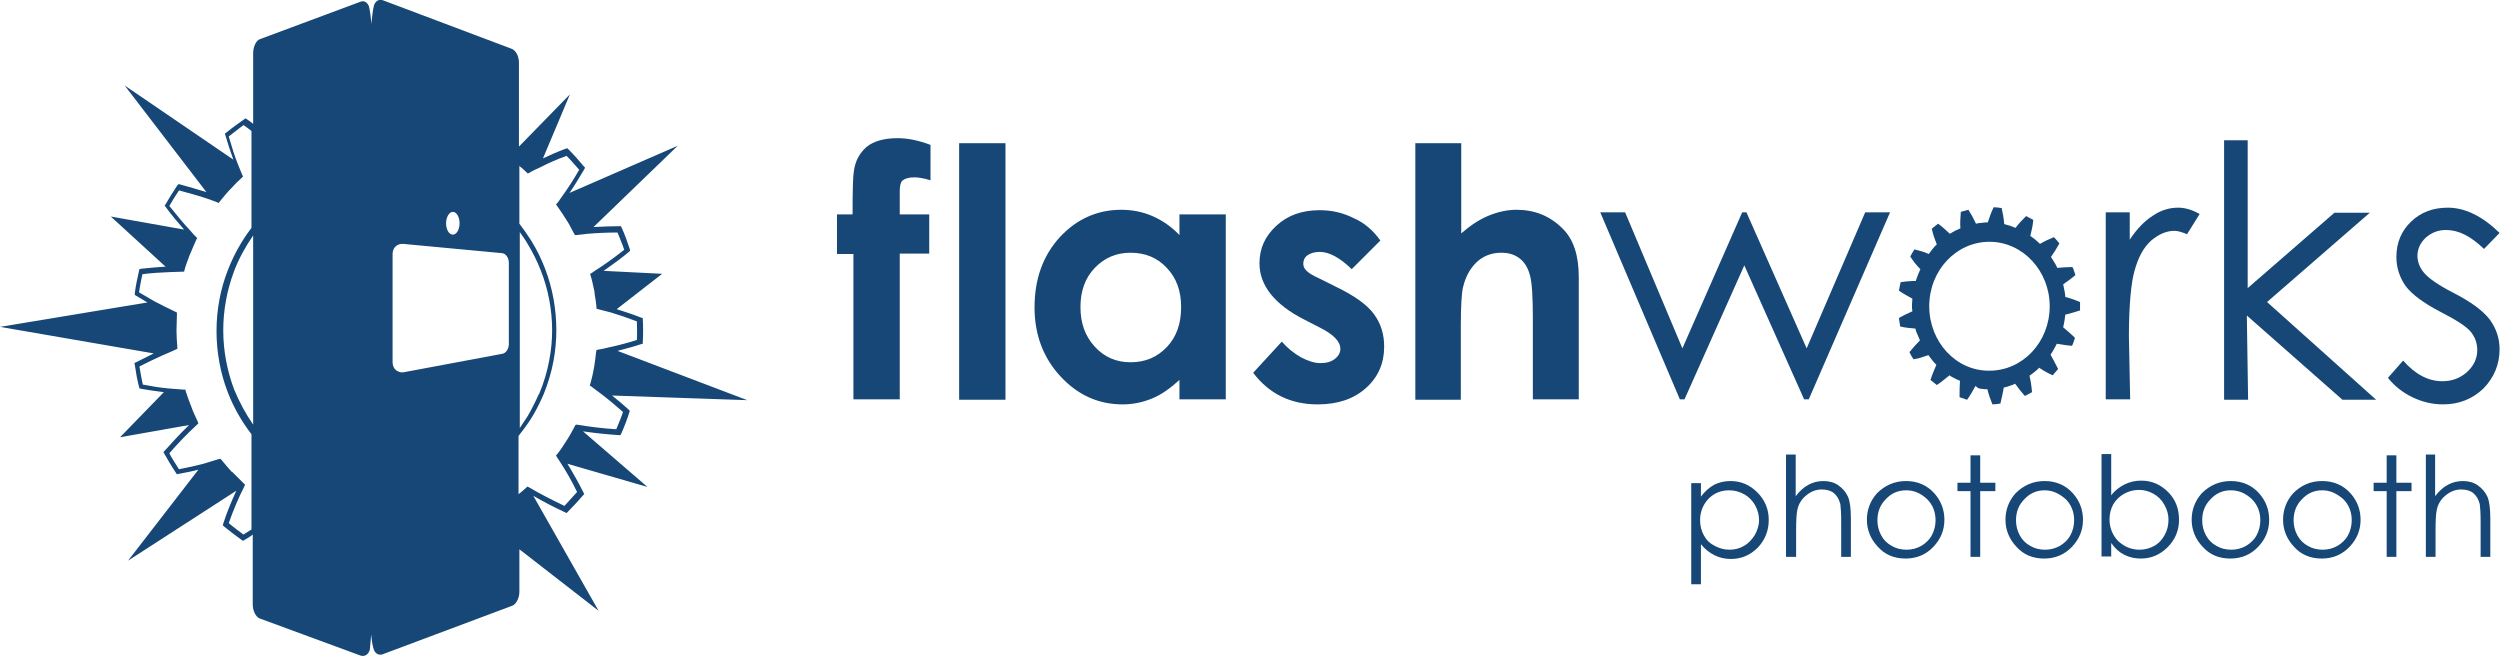
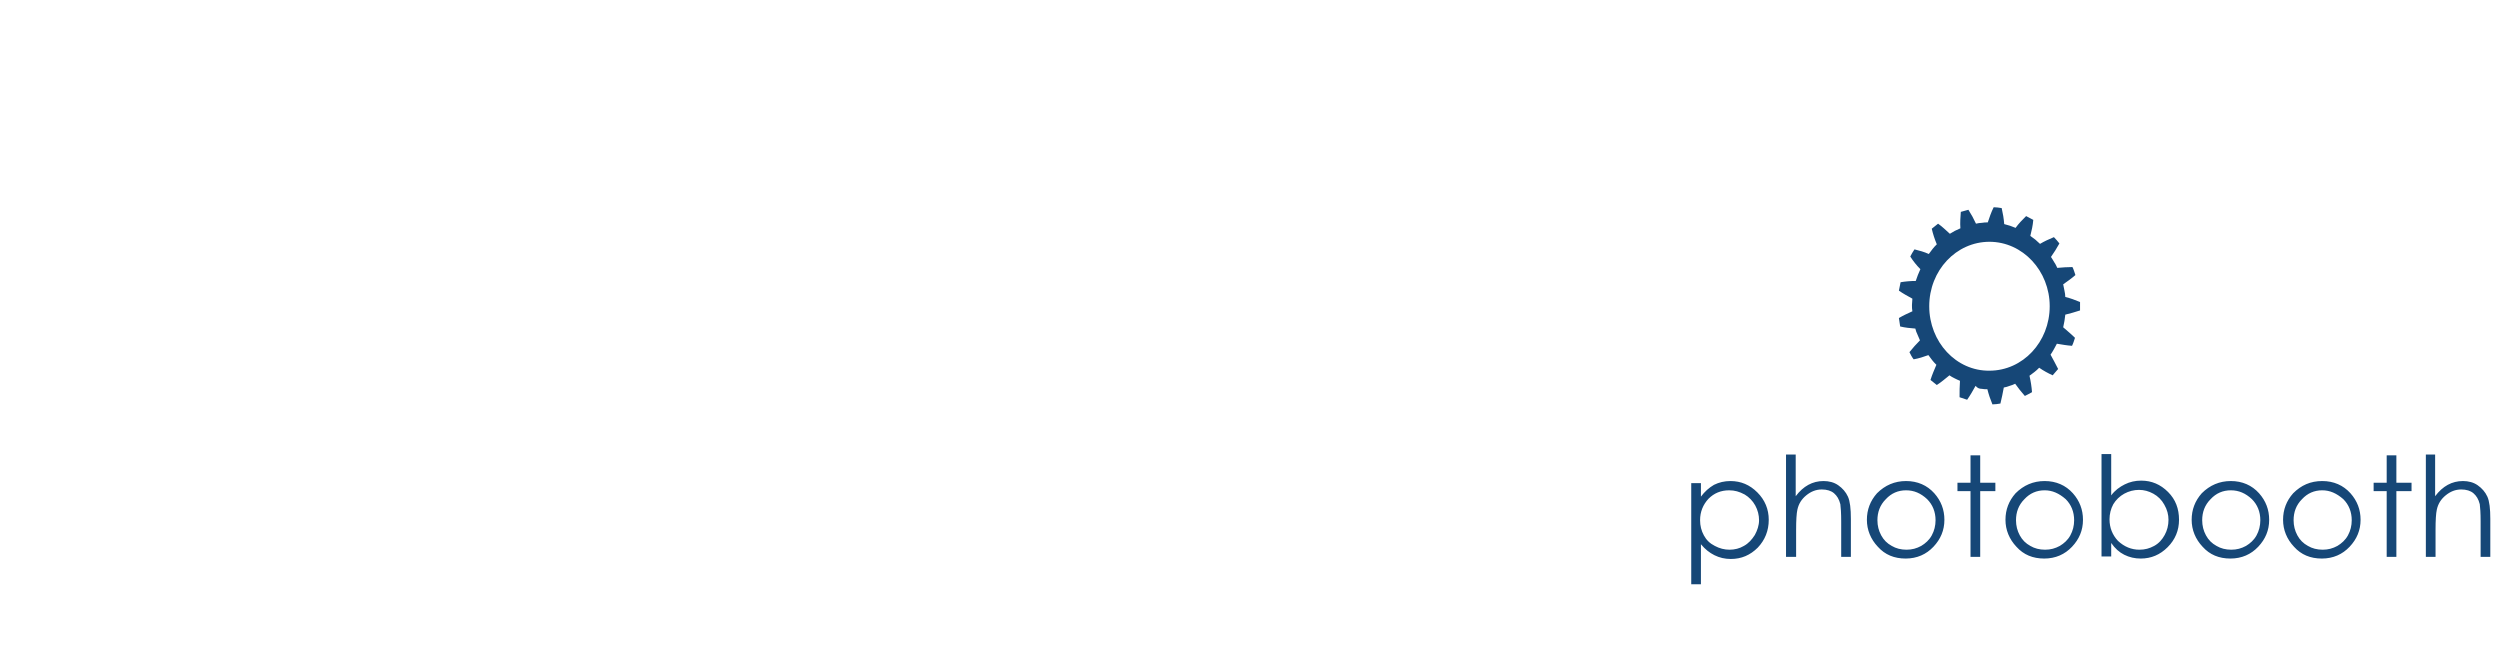
<svg xmlns="http://www.w3.org/2000/svg" id="Layer_1" viewBox="0 0 593.5 155.7">
  <style>.st0{fill:#164777}</style>
  <linearGradient id="SVGID_1_" gradientUnits="userSpaceOnUse" x1="-64.939" y1="369.265" x2="-64.232" y2="368.558">
    <stop offset="0" stop-color="#20ac4b" />
    <stop offset=".983" stop-color="#19361a" />
  </linearGradient>
  <path class="st0" d="M401.5 114.7h2.3v3.2c.9-1.2 1.9-2.1 3.1-2.8 1.2-.6 2.5-.9 3.9-.9 2.5 0 4.6.9 6.4 2.7 1.8 1.8 2.7 4 2.7 6.5 0 2.6-.9 4.8-2.6 6.6-1.8 1.8-3.9 2.7-6.4 2.7-1.4 0-2.7-.3-3.9-.9-1.2-.6-2.2-1.4-3.2-2.6v9.5h-2.3v-24zm9 1.7c-2 0-3.6.7-4.9 2-1.3 1.4-2 3.1-2 5.1 0 1.3.3 2.5.9 3.6.6 1.1 1.4 1.9 2.6 2.5 1.1.6 2.3.9 3.5.9 1.2 0 2.4-.3 3.4-.9 1.1-.6 1.9-1.5 2.6-2.6.6-1.1 1-2.3 1-3.5 0-1.2-.3-2.4-.9-3.5-.6-1.1-1.5-2-2.5-2.6-1.3-.7-2.4-1-3.7-1zM424 107.9h2.3v9.9c.9-1.2 1.9-2.1 3-2.7 1.1-.6 2.3-.9 3.6-.9 1.3 0 2.5.3 3.5 1s1.8 1.6 2.3 2.7c.5 1.1.7 2.9.7 5.3v9h-2.3v-8.4c0-2-.1-3.4-.2-4.1-.3-1.2-.8-2-1.5-2.6-.7-.6-1.7-.9-2.9-.9-1.4 0-2.6.5-3.7 1.4-1.1.9-1.8 2-2.1 3.4-.2.9-.3 2.5-.3 4.8v6.4H424v-24.3zM452.5 114.2c2.7 0 5 1 6.7 2.9 1.6 1.8 2.4 3.9 2.4 6.3 0 2.5-.9 4.6-2.6 6.4-1.7 1.8-3.9 2.8-6.6 2.8-2.7 0-4.9-.9-6.6-2.8-1.7-1.8-2.6-4-2.6-6.4 0-2.4.8-4.5 2.4-6.3 1.9-1.9 4.2-2.9 6.9-2.9zm0 2.2c-1.9 0-3.5.7-4.8 2.1-1.4 1.4-2 3.1-2 5 0 1.3.3 2.5.9 3.6.6 1.1 1.4 1.9 2.5 2.5 1 .6 2.2.9 3.5.9 1.3 0 2.4-.3 3.5-.9 1-.6 1.9-1.4 2.5-2.5.6-1.1.9-2.3.9-3.6 0-2-.7-3.7-2-5-1.5-1.4-3.1-2.1-5-2.1zM467.8 108.1h2.3v6.5h3.6v2h-3.6v15.6h-2.3v-15.6h-3.1v-2h3.1v-6.5zM485.4 114.2c2.7 0 5 1 6.7 2.9 1.6 1.8 2.4 3.9 2.4 6.3 0 2.5-.9 4.6-2.6 6.4-1.7 1.8-3.9 2.8-6.6 2.8-2.7 0-4.9-.9-6.6-2.8-1.7-1.8-2.6-4-2.6-6.4 0-2.4.8-4.5 2.4-6.3 1.9-1.9 4.2-2.9 6.9-2.9zm0 2.2c-1.9 0-3.5.7-4.8 2.1-1.4 1.4-2 3.1-2 5 0 1.3.3 2.5.9 3.6.6 1.1 1.4 1.9 2.5 2.5 1 .6 2.2.9 3.5.9 1.3 0 2.4-.3 3.5-.9 1-.6 1.9-1.4 2.5-2.5.6-1.1.9-2.3.9-3.6 0-2-.7-3.7-2-5-1.6-1.4-3.2-2.1-5-2.1zM498.9 132.2v-24.4h2.3v9.8c.9-1.2 2-2 3.2-2.6 1.2-.6 2.5-.9 3.9-.9 2.5 0 4.6.9 6.4 2.7 1.8 1.8 2.6 4 2.6 6.6 0 2.5-.9 4.7-2.7 6.5-1.8 1.8-3.9 2.7-6.4 2.7-1.4 0-2.7-.3-3.9-.9-1.2-.6-2.2-1.5-3.1-2.8v3.2h-2.3zm9-1.7c1.3 0 2.4-.3 3.5-.9 1.1-.6 1.9-1.5 2.5-2.6.6-1.1.9-2.3.9-3.6 0-1.2-.3-2.4-1-3.6-.6-1.1-1.5-2-2.6-2.6-1.1-.6-2.2-.9-3.4-.9-1.2 0-2.4.3-3.5.9-1.1.6-2 1.5-2.6 2.5-.6 1.1-.9 2.3-.9 3.6 0 2 .7 3.7 2 5.1 1.5 1.4 3.2 2.1 5.1 2.1zM529.6 114.2c2.7 0 5 1 6.7 2.9 1.6 1.8 2.4 3.9 2.4 6.3 0 2.5-.9 4.6-2.6 6.4-1.7 1.8-3.9 2.8-6.6 2.8-2.7 0-4.9-.9-6.6-2.8-1.7-1.8-2.6-4-2.6-6.4 0-2.4.8-4.5 2.4-6.3 1.9-1.9 4.2-2.9 6.9-2.9zm0 2.2c-1.9 0-3.5.7-4.8 2.1-1.4 1.4-2 3.1-2 5 0 1.3.3 2.5.9 3.6.6 1.1 1.4 1.9 2.5 2.5 1 .6 2.2.9 3.5.9 1.3 0 2.4-.3 3.5-.9 1-.6 1.9-1.4 2.5-2.5.6-1.1.9-2.3.9-3.6 0-2-.7-3.7-2-5-1.5-1.4-3.1-2.1-5-2.1zM551.3 114.2c2.7 0 5 1 6.7 2.9 1.6 1.8 2.4 3.9 2.4 6.3 0 2.5-.9 4.6-2.6 6.4-1.7 1.8-3.9 2.8-6.6 2.8-2.7 0-4.9-.9-6.6-2.8-1.7-1.8-2.6-4-2.6-6.4 0-2.4.8-4.5 2.4-6.3 1.9-1.9 4.1-2.9 6.9-2.9zm0 2.2c-1.9 0-3.5.7-4.8 2.1-1.4 1.4-2 3.1-2 5 0 1.3.3 2.5.9 3.6.6 1.1 1.4 1.9 2.5 2.5 1 .6 2.2.9 3.5.9 1.3 0 2.4-.3 3.5-.9 1-.6 1.9-1.4 2.5-2.5.6-1.1.9-2.3.9-3.6 0-2-.7-3.7-2-5-1.6-1.4-3.2-2.1-5-2.1zM566.6 108.1h2.3v6.5h3.6v2h-3.6v15.6h-2.3v-15.6h-3.1v-2h3.1v-6.5zM575.8 107.9h2.3v9.9c.9-1.2 1.9-2.1 3-2.7 1.1-.6 2.3-.9 3.6-.9 1.3 0 2.5.3 3.5 1s1.8 1.6 2.3 2.7c.5 1.1.7 2.9.7 5.3v9h-2.3v-8.4c0-2-.1-3.4-.2-4.1-.3-1.2-.8-2-1.5-2.6-.7-.6-1.7-.9-2.9-.9-1.4 0-2.6.5-3.7 1.4-1.1.9-1.8 2-2.1 3.4-.2.9-.3 2.5-.3 4.8v6.4h-2.3v-24.3z" />
  <g>
-     <path class="st0" d="M198.5 50.9h3.9c0-5.8.1-9.2.3-10.2.3-2.4 1.3-4.3 3-5.8 1.7-1.4 4.2-2.1 7.4-2.1 2.3 0 4.9.5 7.8 1.6v8.4c-1.6-.5-2.9-.7-3.9-.7-1.3 0-2.2.3-2.8.8-.4.4-.6 1.2-.6 2.5v5.5h7v9.3h-7v34.6h-11V60.3h-3.9v-9.4zM227.7 34h11v60.9h-11V34zM280 50.9h11v43.9h-11v-4.6c-2.2 2-4.3 3.5-6.5 4.4-2.2.9-4.5 1.4-7 1.4-5.7 0-10.6-2.2-14.7-6.6-4.1-4.4-6.2-9.9-6.2-16.4 0-6.8 2-12.3 6-16.7 4-4.3 8.9-6.5 14.6-6.5 2.6 0 5.1.5 7.4 1.5 2.3 1 4.5 2.5 6.4 4.5v-4.9zM268.4 60c-3.4 0-6.2 1.2-8.5 3.6-2.3 2.4-3.4 5.5-3.4 9.3 0 3.8 1.1 6.9 3.4 9.4s5.1 3.7 8.5 3.7c3.5 0 6.3-1.2 8.6-3.6 2.3-2.4 3.4-5.6 3.4-9.5 0-3.8-1.1-6.9-3.4-9.3-2.2-2.4-5.1-3.6-8.6-3.6zM327.7 57.1l-6.8 6.8c-2.8-2.7-5.3-4.1-7.6-4.1-1.2 0-2.2.3-2.9.8-.7.5-1 1.2-1 2 0 .6.2 1.1.7 1.6.4.5 1.5 1.2 3.3 2l4 2c4.3 2.1 7.2 4.2 8.8 6.4 1.6 2.2 2.4 4.7 2.4 7.7 0 3.9-1.4 7.2-4.3 9.8-2.9 2.6-6.7 3.9-11.5 3.9-6.4 0-11.5-2.5-15.3-7.5l6.8-7.4c1.3 1.5 2.8 2.7 4.5 3.7 1.7.9 3.3 1.4 4.6 1.4 1.5 0 2.6-.3 3.5-1 .9-.7 1.3-1.5 1.3-2.4 0-1.7-1.6-3.4-4.8-5l-3.7-1.9c-7.1-3.6-10.7-8.1-10.7-13.4 0-3.5 1.3-6.4 4-8.9s6.1-3.7 10.3-3.7c2.9 0 5.5.6 8.1 1.9 2.5 1.1 4.6 2.9 6.3 5.3zM336 34h10.9v21.4c2.2-1.9 4.3-3.3 6.5-4.2 2.2-.9 4.4-1.4 6.6-1.4 4.4 0 8 1.5 11 4.5 2.6 2.6 3.8 6.4 3.8 11.5v29h-10.9V75.6c0-5.1-.2-8.5-.7-10.3-.5-1.8-1.3-3.1-2.5-4-1.2-.9-2.6-1.3-4.3-1.3-2.2 0-4.2.7-5.8 2.2-1.6 1.5-2.7 3.5-3.3 6.1-.3 1.3-.5 4.3-.5 9v17.6H336V34z" />
    <g>
-       <path class="st0" d="M379.9 50.4h5.9l13.6 32.3 14.2-32.3h1l14.3 32.3 13.9-32.3h5.9l-19.3 44.4h-1.1L414.1 63l-14.2 31.8h-1.1l-18.9-44.4zM499.8 50.4h5.8v6.5c1.7-2.6 3.6-4.5 5.5-5.7 1.9-1.3 3.9-1.9 6-1.9 1.6 0 3.3.5 5.1 1.5l-3 4.8c-1.2-.5-2.2-.8-3-.8-1.9 0-3.7.8-5.5 2.3-1.8 1.6-3.1 4-4 7.3-.7 2.5-1.3 7.7-1.3 15.4l.3 15h-5.8V50.4zM527.9 33.3h5.7v35.1l20.6-17.9h8.4l-24.4 21.2 25.9 23.2h-8l-22.7-20 .3 20H528V33.3zM593.4 55.3l-3.7 3.8c-3.1-3-6-4.5-9-4.5-1.9 0-3.4.6-4.8 1.8-1.3 1.2-2 2.7-2 4.3 0 1.4.5 2.8 1.6 4.1 1.1 1.3 3.4 2.9 6.9 4.7 4.3 2.2 7.1 4.3 8.7 6.4 1.5 2.1 2.3 4.4 2.3 7 0 3.6-1.3 6.7-3.8 9.3-2.6 2.5-5.8 3.8-9.6 3.8-2.6 0-5-.6-7.3-1.7s-4.3-2.7-5.8-4.6l3.6-4.1c2.9 3.3 6 4.9 9.3 4.9 2.3 0 4.2-.7 5.9-2.2 1.6-1.5 2.4-3.2 2.4-5.2 0-1.6-.5-3.1-1.6-4.4-1.1-1.3-3.5-2.8-7.2-4.7-4-2.1-6.7-4.1-8.2-6.1-1.4-2-2.2-4.3-2.2-6.9 0-3.4 1.2-6.2 3.5-8.4s5.2-3.3 8.7-3.3c4.1 0 8.2 2 12.3 6z" />
-     </g>
+       </g>
    <path class="st0" d="M470.4 92.3c.5.1.9.1 1.4.1.3 1.2.7 2.4 1.2 3.6.6 0 1.3-.1 1.9-.2.3-1.3.6-2.6.8-3.8.5-.1.9-.2 1.4-.4.4-.1.9-.3 1.3-.5.7 1 1.5 2 2.3 2.9.6-.3 1.2-.6 1.7-.9-.1-1.3-.3-2.6-.6-3.9l1.2-.9c.4-.3.7-.6 1.1-1 1 .7 2.1 1.3 3.2 1.8.4-.5.9-1 1.3-1.5-.6-1.2-1.2-2.3-1.8-3.4.3-.4.5-.8.8-1.3.2-.4.5-.9.7-1.3 1.2.2 2.3.4 3.6.5.3-.6.5-1.3.7-1.9-.9-.9-1.9-1.7-2.8-2.5l.3-1.5c.1-.5.1-1 .2-1.5 1.2-.3 2.3-.6 3.5-1v-2c-1.2-.5-2.3-.9-3.5-1.2 0-.5-.1-1-.2-1.5l-.3-1.5c1-.7 2-1.4 2.9-2.2-.2-.6-.4-1.3-.7-1.9-1.2 0-2.5.1-3.6.2-.2-.4-.4-.9-.7-1.3-.2-.4-.5-.8-.8-1.3.7-1 1.4-2.1 2-3.2-.4-.5-.8-1-1.3-1.5-1.2.5-2.3 1-3.3 1.6-.3-.3-.7-.6-1.1-1L482 56c.3-1.2.6-2.5.7-3.8-.6-.3-1.1-.6-1.7-.9-.9.9-1.8 1.8-2.5 2.8-.4-.2-.9-.3-1.3-.5-.5-.1-.9-.3-1.4-.4-.1-1.3-.3-2.5-.6-3.8-.6-.1-1.3-.2-1.9-.2-.6 1.2-1 2.4-1.4 3.6-.5 0-.9 0-1.4.1-.5 0-.9.1-1.4.2-.5-1.1-1.1-2.2-1.8-3.3-.6.2-1.2.3-1.8.5-.1 1.3-.2 2.6-.1 3.9-.4.2-.9.4-1.3.6-.4.2-.8.5-1.2.7-.9-.8-1.8-1.7-2.8-2.4l-1.5 1.2c.3 1.3.7 2.5 1.2 3.7-.3.3-.7.7-1 1.1l-.9 1.2c-1.1-.5-2.2-.8-3.4-1.1-.4.6-.7 1.1-1 1.7.7 1.1 1.5 2.1 2.4 3-.2.5-.4.9-.6 1.4-.2.5-.3.9-.5 1.4-1.2 0-2.4.1-3.6.3-.1.7-.3 1.3-.4 2 1 .7 2.1 1.3 3.2 1.9 0 .5-.1 1-.1 1.5s0 1 .1 1.5c-1.1.5-2.2 1-3.2 1.6.1.7.2 1.3.3 2 1.2.3 2.4.4 3.6.5.1.5.3 1 .5 1.4.2.5.4.9.6 1.4-.9.9-1.7 1.8-2.5 2.8.3.6.6 1.2 1 1.7 1.2-.2 2.4-.6 3.5-1l.9 1.2c.3.4.6.7 1 1.1-.5 1.2-1 2.3-1.4 3.6l1.5 1.2c1.1-.7 2-1.5 3-2.3.4.3.8.5 1.2.7.4.2.8.4 1.3.6-.1 1.3-.1 2.6-.1 3.9l1.8.6c.7-1 1.4-2.2 2-3.3.5.6 1 .7 1.4.7zM458 72.7c0-8.5 6.4-15.3 14.3-15.3s14.3 6.9 14.3 15.3c0 8.5-6.4 15.3-14.3 15.3-7.9.1-14.3-6.8-14.3-15.3z" />
  </g>
-   <path class="st0" d="M138.4 102.4c2.7.4 5.5.7 8.5.9h.4l.2-.4c.8-1.8 1.4-3.4 1.9-5l.1-.4-.3-.3c-1.2-1.1-2.5-2.2-3.9-3.3l32.1 1.1-30.8-11.7c1.9-.5 3.8-1 5.6-1.6l.4-.1v-.4c.1-2 .1-3.9 0-5.3v-.4l-.4-.1c-2-.8-3.9-1.4-5.8-2l10.8-8.4-13.9-.7c2-1.4 4.1-2.9 6-4.5l.3-.3-.1-.4c-.6-1.8-1.2-3.5-1.9-5l-.2-.4h-.4c-2 0-4.1.1-6.1.2l20-19.3-25.7 11.2c1.3-1.9 2.4-3.8 3.5-5.6l.2-.4-.3-.3c-1-1.2-2.1-2.5-3.6-4l-.3-.3-.4.1c-1.9.7-3.7 1.5-5.4 2.3l6.4-15.2-12.1 12.4V14.9c0-1.5-.7-2.9-1.7-3.3L91 .1c-1-.4-1.8.1-2.2 1.1-.3 1-.6 3.9-.6 4.5-.1-1.1-.4-3.7-.7-4.4-.4-.8-1.1-1.2-1.9-.9L61.7 9.3c-.9.3-1.6 1.8-1.6 3.3v16.8c-.5-.4-1-.8-1.5-1.1l-.3-.2-.3.2c-1.3.9-2.7 1.9-4.3 3.2l-.3.2.1.4c.6 2 1.2 3.9 1.9 5.8L29.6 20.3 49 45.6c-2-.6-4-1.2-6.2-1.8l-.4-.1-.3.3c-1.1 1.7-2 3.1-2.8 4.5l-.2.3.2.3c1.4 1.9 2.9 3.7 4.4 5.4l-17.4-3.1 13 11.9c-1.9.1-3.9.3-5.8.5l-.4.1-.1.4c-.4 1.8-.8 3.6-1 5.3v.4l.3.2c.9.5 1.8 1.1 2.7 1.6L0 77.6l36.5 6.3-4.2 2.1-.4.2.1.4c.3 2.1.6 3.7 1 5.2l.1.4.4.1c1.8.3 3.6.6 5.4.8l-10.4 10.7 16.4-2.9c-2.1 2-4 4.1-5.8 6.1l-.3.3.2.4c.8 1.4 1.6 2.8 2.8 4.6l.2.3.4-.1c1.6-.3 3.2-.6 4.7-1l-16.7 21.6 25.7-16.6c-1.1 2.4-2.2 5-3.1 7.8l-.1.4.3.3c1.5 1.2 2.9 2.3 4.2 3.2l.3.2.3-.2c.7-.4 1.4-.8 2-1.3v16.6c0 1.5.7 2.9 1.6 3.3l23.9 8.8c1 .4 2-.2 2.3-1.4.2-2.3.3-3.2.3-3.6.1.8.2 2.2.6 3.5.3 1 1.2 1.6 2.2 1.2l30.7-11.5c.9-.3 1.7-1.8 1.7-3.3v-10.1l18.8 14.6-15.5-27.3c2.4 1.4 4.9 2.7 7.5 3.9l.4.2.3-.3c1.2-1.2 2.4-2.5 3.6-3.9l.3-.3-.2-.4c-1.2-2.4-2.5-4.7-3.8-6.8l19 5.5-15.3-13.2zm-78.3-1.6c-1.8-2.6-3.3-5.4-4.5-8.3C53.9 88 53 83.2 53 78.4c0-4.8.9-9.6 2.6-14.1 1.1-2.9 2.7-5.8 4.5-8.4v44.9zm-2.3 26.1c-1.1-.8-2.3-1.7-3.5-2.7 1.1-3.1 2.3-6 3.7-8.7l.1-.3.1-.1-.3-.3-2.7-2.7-.2-.1c-.8-.9-1.6-1.8-2.4-2.8l-.3-.3-.4.1c-1.2.4-2.4.7-3.6 1.1-1.9.5-3.8.9-5.8 1.3-.9-1.4-1.7-2.6-2.3-3.8 2-2.3 4.2-4.6 6.6-6.8l.1-.1.2-.2-.2-.5c-.5-1.1-1.1-2.3-1.5-3.5-.5-1.2-.9-2.4-1.3-3.6l-.1-.4h-.4c-1.3-.1-2.5-.2-3.8-.3-2-.2-3.9-.5-5.9-.9-.3-1.3-.5-2.6-.8-4.3 1.8-.9 3.6-1.8 5.4-2.6 1.1-.5 2.2-.9 3.2-1.4l.4-.2v-.4c-.1-1.4-.2-2.6-.2-3.9 0-1.2.1-2.5.1-3.7v-.6l-.4-.2c-1.7-.8-3.3-1.6-5-2.5L33 69.4c.2-1.4.5-2.9.8-4.3 2.1-.3 4.3-.4 6.5-.5 1 0 2-.1 3-.1h.4l.1-.4c.3-1.2.8-2.3 1.2-3.5l.1-.2c.5-1.2 1-2.4 1.5-3.5l.2-.4-.3-.3c-.4-.4-.8-.8-1.1-1.2-1.8-1.9-3.5-4-5.2-6.1.7-1.2 1.4-2.4 2.3-3.7 2.6.7 5.1 1.4 7.4 2.2.6.2 1.1.4 1.6.6l.4.2.3-.4c.9-1.1 1.8-2.2 2.5-2.9l.2-.2c.8-.9 1.6-1.7 2.5-2.5l.3-.3-.2-.4c-.3-.7-.6-1.5-.9-2.2-.9-2.2-1.6-4.5-2.3-6.9 1.3-1 2.4-1.9 3.5-2.7.6.4 1.3.9 1.9 1.4v23c-2.3 3-4.2 6.4-5.6 10-1.8 4.6-2.7 9.5-2.7 14.5 0 4.9.9 10 2.7 14.6 1.4 3.6 3.3 6.9 5.6 9.9v22.6c-.3.2-1.1.7-1.9 1.2zm49.7-76.6c.9 0 1.6 1.2 1.6 2.7 0 1.5-.7 2.7-1.6 2.7-.9 0-1.6-1.2-1.6-2.7 0-1.4.7-2.7 1.6-2.7zM93.2 86V60.3c0-1.5 1.1-2.5 2.5-2.4l23.5 2.2c.9.1 1.6 1.1 1.6 2.3v19.3c0 1.1-.7 2.2-1.6 2.3l-23.5 4.4c-1.4.1-2.5-.9-2.5-2.4zm30.2-30.9c.6.9 1.3 1.8 1.8 2.7 2.5 4.1 4.3 8.6 5.2 13.4.9 4.8.9 9.6 0 14.3-.5 2.7-1.3 5.4-2.4 8 0 0 0 .1-.1.1-.8 1.8-1.7 3.6-2.7 5.3l-1.8 2.7V55.1zm13.2 45.8l-.2.4c-.5 1-1.1 2-1.7 3l-.2.3c-.7 1.1-1.4 2.2-2.2 3.2l-.3.3.2.4.6.9c1.5 2.3 2.9 4.7 4.2 7.4l-3 3.3c-2.9-1.4-5.7-2.8-8.4-4.4l-.4-.2-.3.3c-.7.6-1.2 1.1-1.8 1.5v-13.8c1-1.3 2-2.6 2.9-4 1-1.6 1.9-3.3 2.7-5.1.1-.3.3-.6.4-.9 1-2.5 1.8-5.1 2.3-7.8.9-4.9.9-9.8 0-14.8-.9-4.9-2.7-9.6-5.3-13.8-.9-1.4-1.8-2.7-2.8-4V39.4c.6.5 1.2 1 1.7 1.5l.3.3.4-.2c.8-.5 1.7-.9 2.6-1.3 1.9-1 4-1.9 6.2-2.7 1.2 1.2 2.1 2.3 3 3.3-1.3 2.3-2.8 4.6-4.4 6.8-.3.4-.5.8-.8 1.1l-.3.3.4.6c.7 1 1.4 2 2 3 .7 1 1.2 2.1 1.8 3.2l.3.5h.4c.9-.1 1.7-.2 2.6-.3 2.4-.2 4.8-.3 7.1-.3.5 1.3 1.1 2.6 1.6 4.1-2.3 1.8-4.6 3.5-7 5-.2.2-.5.3-.7.5l-.4.2.1.4c.3.9.5 1.9.7 2.8.1.3.1.6.2.9 0 .3.1.6.1.9.2 1 .3 1.9.4 2.9v.4l.4.1c1 .3 2.1.5 3.1.8 2 .6 4 1.3 6.1 2.1 0 1.3.1 2.8 0 4.4-2.2.7-4.4 1.3-6.8 1.8-.8.2-1.6.4-2.4.5l-.4.1-.1.6c-.1 1.2-.3 2.4-.5 3.7-.2 1.2-.5 2.4-.8 3.5l-.2.6.3.2c.9.7 1.9 1.4 2.8 2.1 1.7 1.3 3.3 2.7 4.8 4-.4 1.3-1 2.6-1.6 4.1-3.3-.2-6.4-.6-9.4-1.1l-.3.1z" />
</svg>